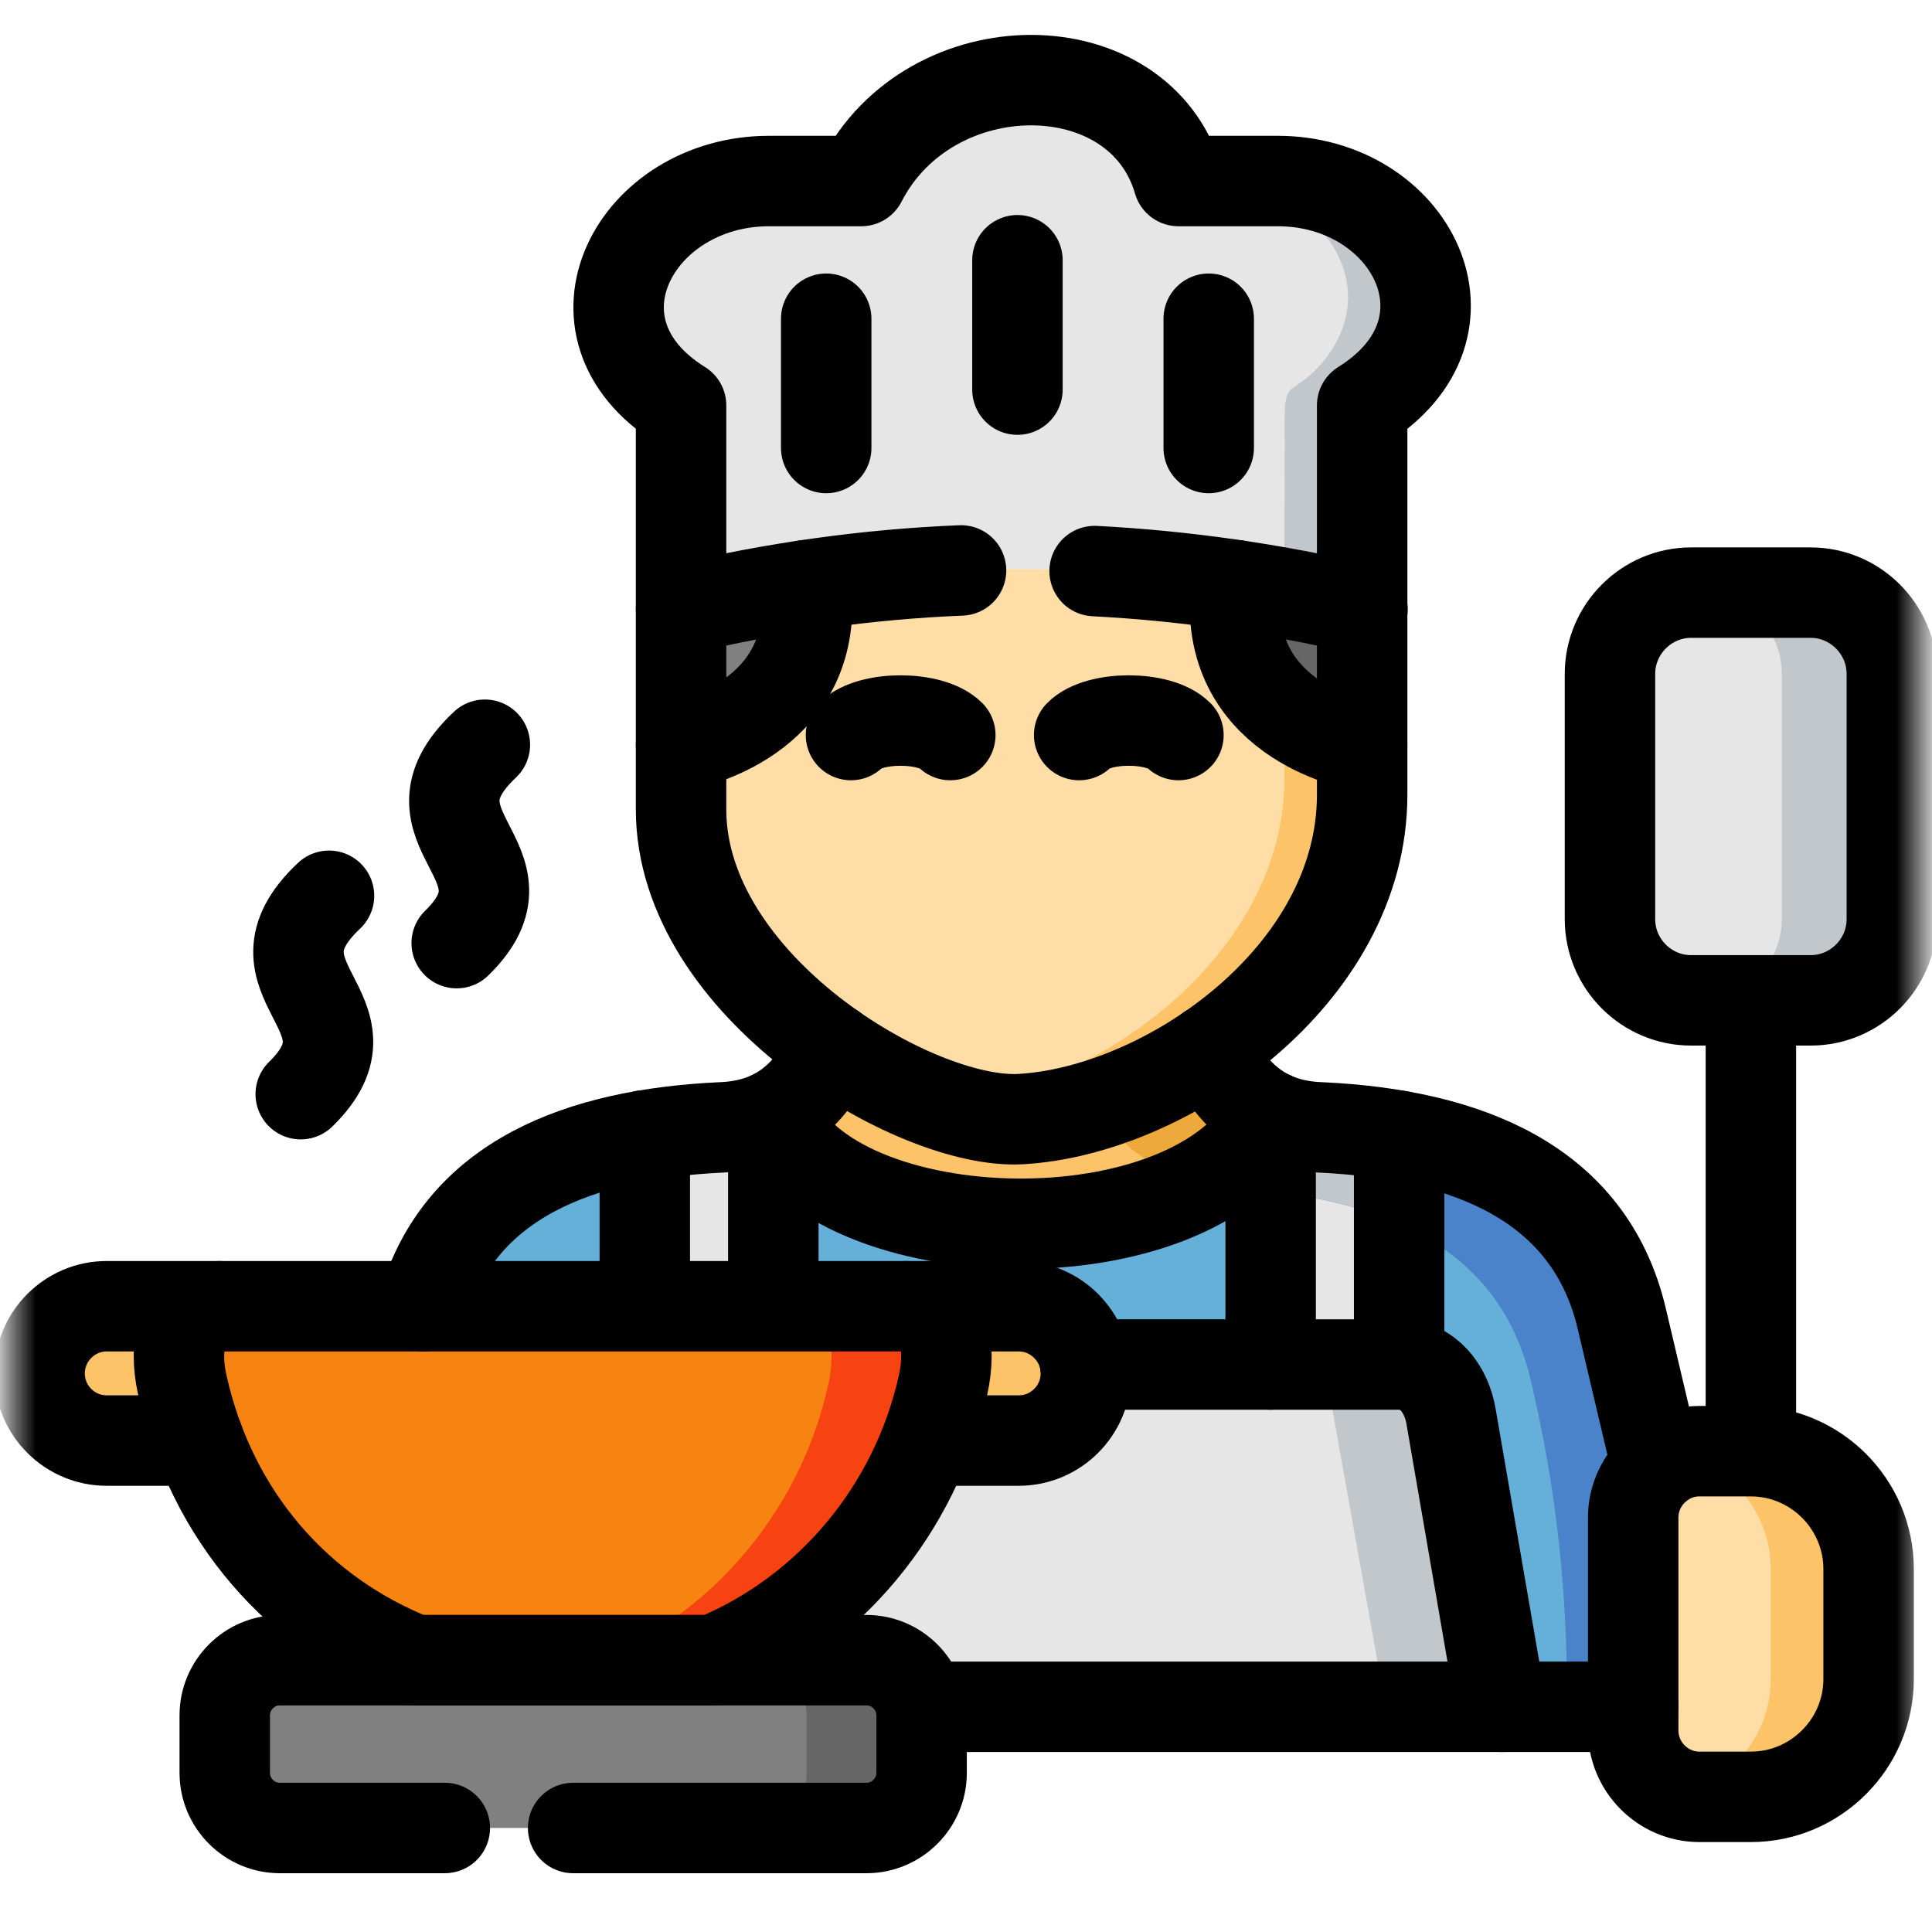
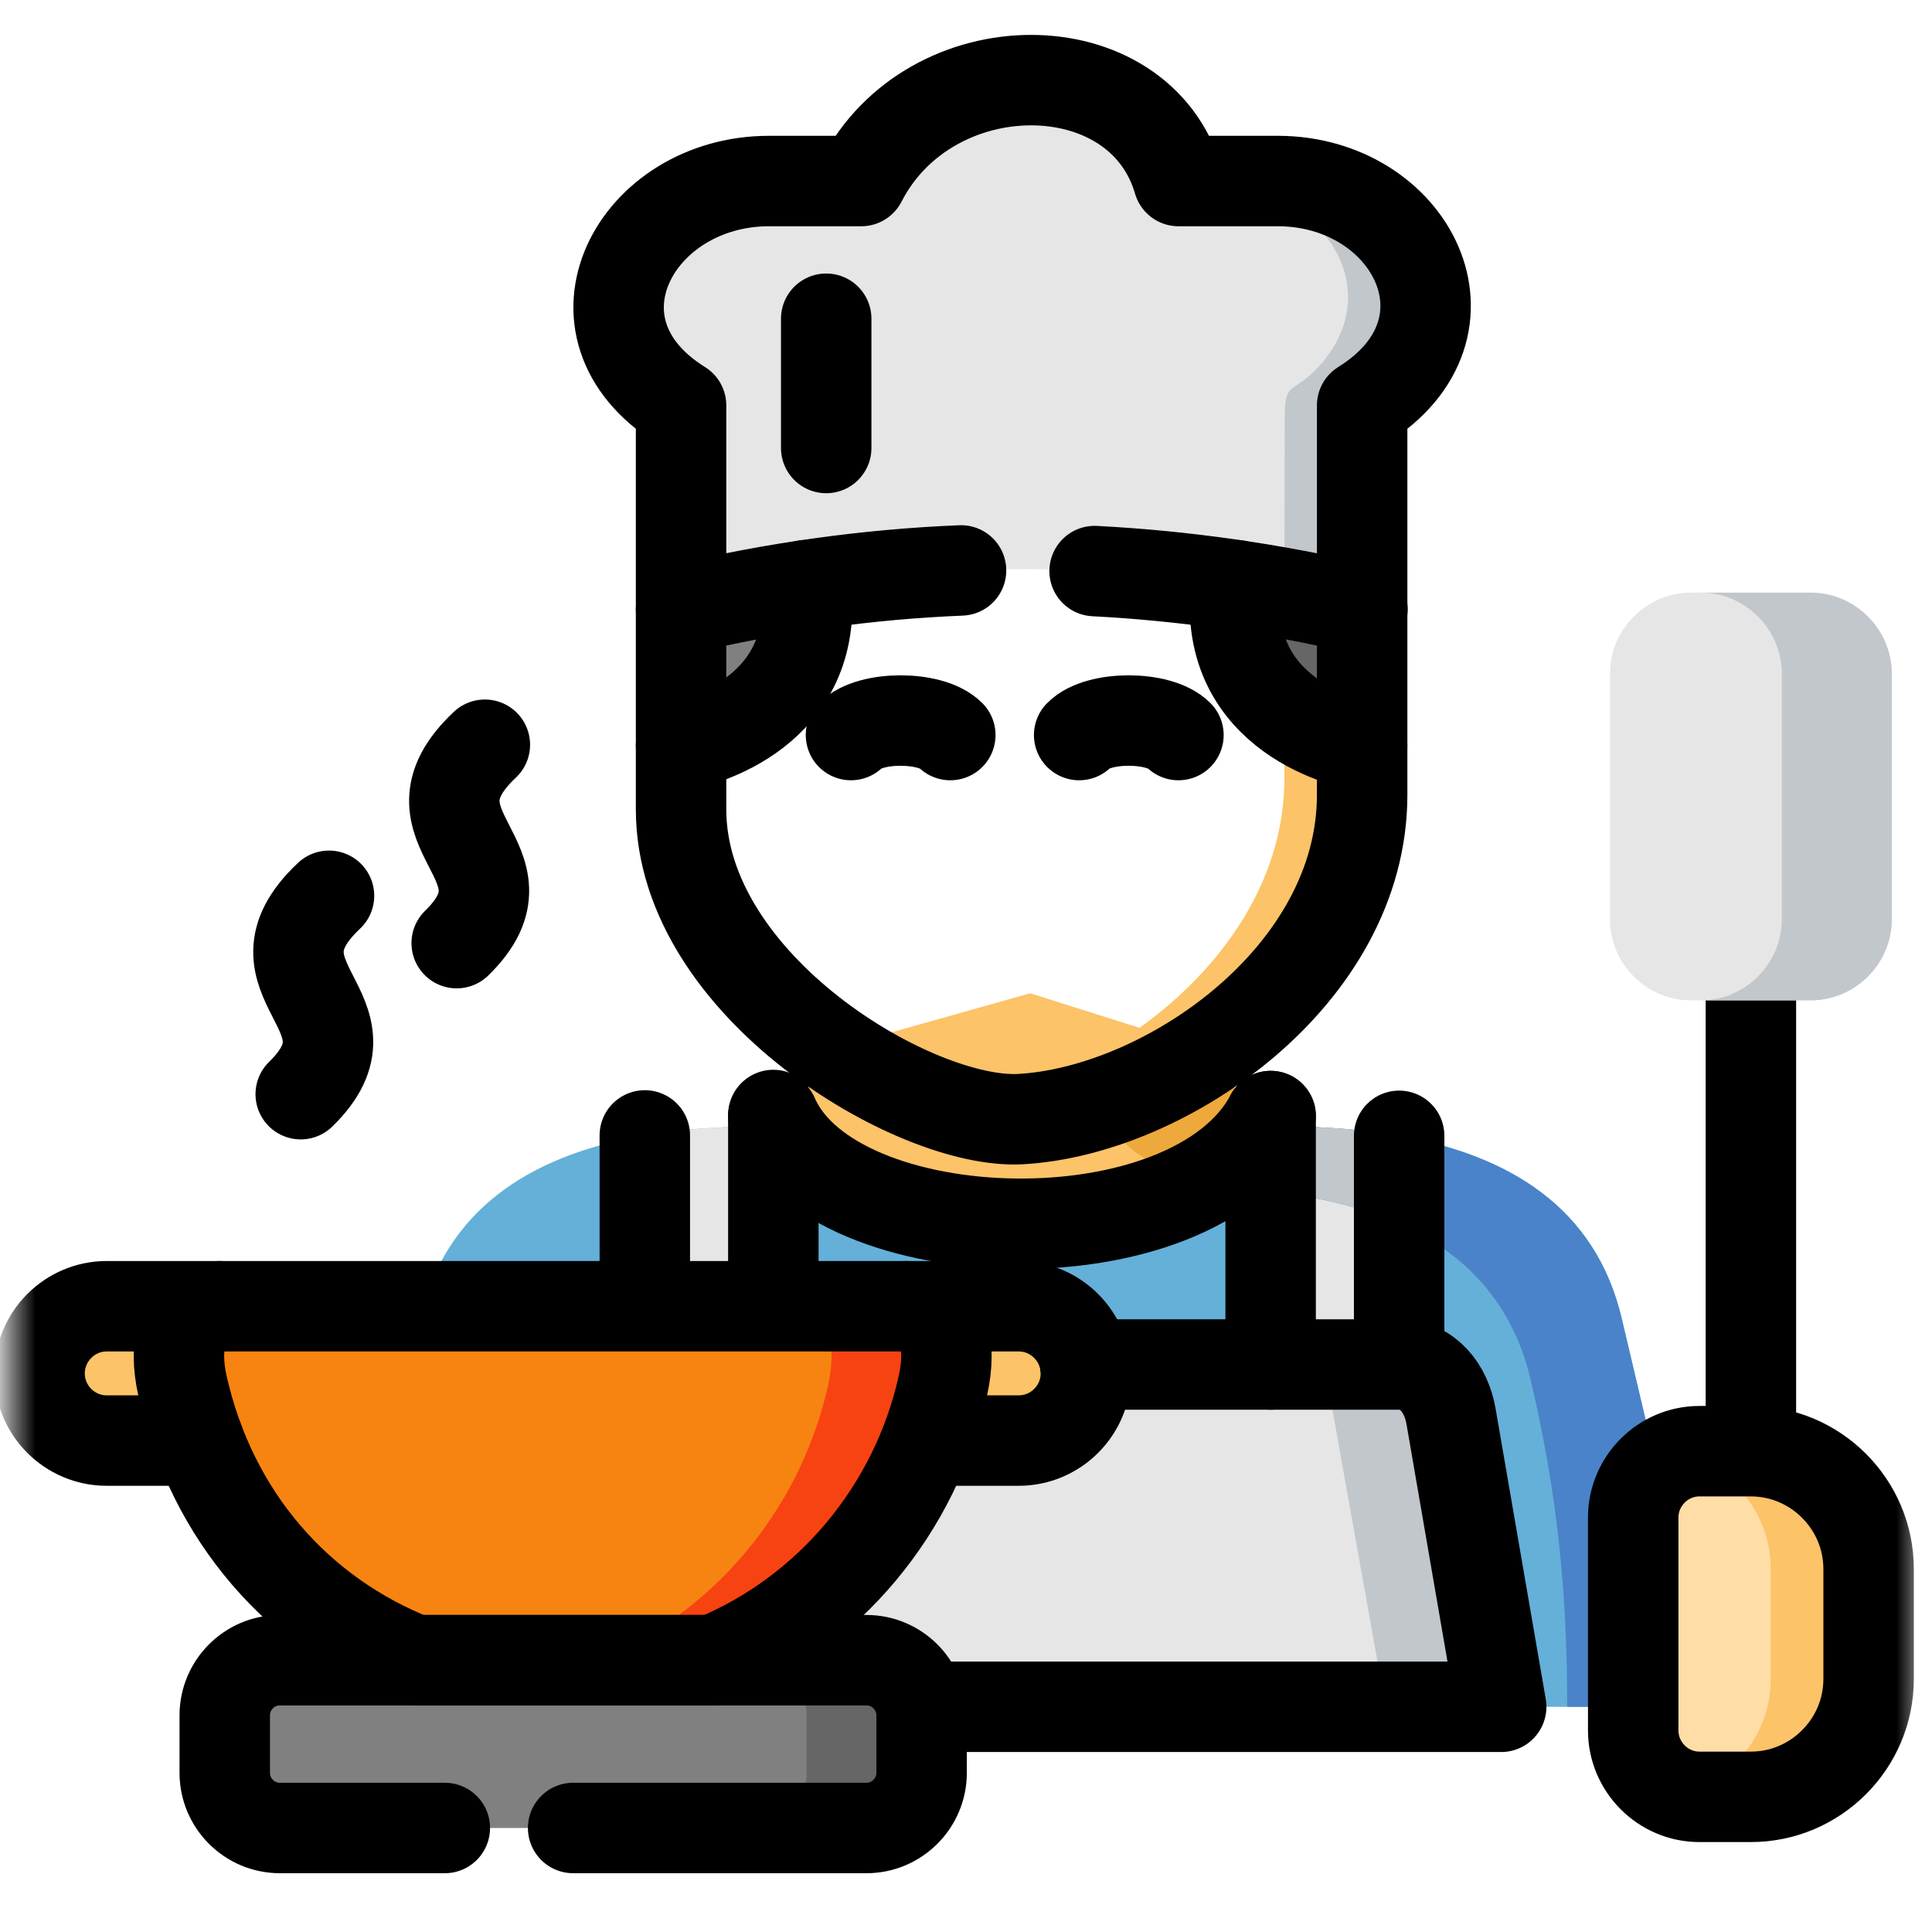
<svg xmlns="http://www.w3.org/2000/svg" width="81" height="80" viewBox="0 0 81 80" fill="none">
  <mask id="mask0_4553_927" style="mask-type:luminance" maskUnits="userSpaceOnUse" x="0" y="0" width="81" height="80">
    <path d="M0.488 0H80.487V80H0.488V0Z" fill="white" />
  </mask>
  <g mask="url(#mask0_4553_927)">
    <path fill-rule="evenodd" clip-rule="evenodd" d="M-9.173 99.869C2.524 90.538 -12.13 76.784 -20.869 89.319L-31.357 104.36L-30.326 109.352L-23.75 111.494L-9.173 99.869Z" fill="#50D960" />
  </g>
  <mask id="mask1_4553_927" style="mask-type:luminance" maskUnits="userSpaceOnUse" x="0" y="0" width="81" height="80">
    <path d="M0.488 0H80.487V80H0.488V0Z" fill="white" />
  </mask>
  <g mask="url(#mask1_4553_927)">
    <path fill-rule="evenodd" clip-rule="evenodd" d="M67.992 55.282C66.895 50.616 63.242 48.428 58.66 47.621C57.607 47.436 56.51 47.322 55.382 47.269C54.549 47.242 53.858 47.07 53.272 46.792C49.98 53.033 34.934 52.592 32.422 46.792V46.748C31.814 47.052 31.092 47.242 30.219 47.269C29.122 47.322 28.056 47.427 27.034 47.604C22.579 48.367 18.993 50.422 17.741 54.766C19.675 56.623 35.379 70.784 35.502 71.56H39.692H62.938H68.472V63.622C68.472 62.775 68.856 62.012 69.459 61.5L67.992 55.282Z" fill="#64B0D9" />
    <path d="M13.794 37.557C10.022 41.108 16.134 42.439 12.608 45.875" stroke="black" stroke-width="3.792" stroke-miterlimit="10" stroke-linecap="round" stroke-linejoin="round" />
    <path d="M20.328 31.224C16.556 34.775 22.672 36.106 19.147 39.542" stroke="black" stroke-width="3.792" stroke-miterlimit="10" stroke-linecap="round" stroke-linejoin="round" />
    <path d="M73.407 60.164V41.941" stroke="black" stroke-width="3.792" stroke-miterlimit="10" stroke-linecap="round" stroke-linejoin="round" />
    <path fill-rule="evenodd" clip-rule="evenodd" d="M30.219 47.269C29.122 47.321 28.056 47.427 27.034 47.604V54.766L29.426 56.914L32.422 54.766V46.748C31.814 47.052 31.092 47.242 30.219 47.269Z" fill="#E6E6E6" />
    <path fill-rule="evenodd" clip-rule="evenodd" d="M26.805 69.606H33.22C34.37 69.606 35.33 70.457 35.502 71.56H39.692H62.938L60.837 59.392C60.638 58.21 59.859 57.209 58.66 57.209V47.621C57.607 47.436 56.51 47.321 55.382 47.268C54.549 47.242 53.858 47.07 53.272 46.792V57.209H36.797C36.833 57.474 28.726 68.817 26.805 69.606Z" fill="#E6E6E6" />
    <path d="M27.034 54.766V47.604M32.422 46.748V54.766" stroke="black" stroke-width="3.792" stroke-miterlimit="10" stroke-linecap="round" stroke-linejoin="round" />
    <path fill-rule="evenodd" clip-rule="evenodd" d="M50.694 44.014L43.191 41.645L34.929 43.97L34.907 44.009C34.357 45.178 33.577 46.166 32.423 46.748V46.792C34.934 52.592 49.981 53.033 53.272 46.792C52.065 46.219 51.298 45.187 50.694 44.014Z" fill="#FCC368" />
-     <path fill-rule="evenodd" clip-rule="evenodd" d="M51.822 21.425C45.848 20.538 39.838 20.521 33.793 21.425C32.048 21.685 30.303 22.024 28.554 22.439V31.259V33.936C28.554 38.007 31.519 41.601 34.93 43.97C37.714 45.91 40.798 47.026 42.785 46.92C45.297 46.779 48.178 45.729 50.694 44.014C54.272 41.571 57.109 37.778 57.109 33.323V31.268V22.435C55.352 22.024 53.589 21.685 51.822 21.425Z" fill="#FFDDA6" />
    <path fill-rule="evenodd" clip-rule="evenodd" d="M43.204 3.36C40.45 3.369 37.551 4.78 36.11 7.59H32.242C26.651 7.59 23.32 13.738 28.554 16.997V25.548C30.303 25.134 32.048 24.799 33.793 24.534C39.838 23.63 45.848 23.647 51.822 24.534C53.589 24.799 55.351 25.134 57.109 25.548V16.997C62.344 13.738 59.158 7.59 53.567 7.59H49.408C48.593 4.78 46.006 3.369 43.257 3.36H43.204Z" fill="#E6E6E6" />
    <path fill-rule="evenodd" clip-rule="evenodd" d="M57.109 16.997C62.344 13.738 59.158 7.59 53.567 7.59H50.302C55.316 7.59 58.413 12.075 55.215 15.449C54.188 16.529 53.862 15.969 53.862 17.482L53.849 24.869C54.937 25.067 56.025 25.293 57.109 25.548V16.997Z" fill="#C2C7CC" />
    <path fill-rule="evenodd" clip-rule="evenodd" d="M57.109 31.268C56.924 31.233 55.268 30.916 53.849 29.787V30.589V32.644C53.849 37.099 51.007 40.896 47.429 43.335C44.913 45.054 42.032 46.1 39.521 46.241C39.432 46.245 39.344 46.25 39.252 46.25C40.583 46.73 41.816 46.973 42.785 46.92C45.297 46.779 48.178 45.729 50.694 44.014C54.272 41.571 57.109 37.778 57.109 33.323V31.268Z" fill="#FCC368" />
    <path fill-rule="evenodd" clip-rule="evenodd" d="M53.272 46.792C52.065 46.219 51.298 45.187 50.694 44.014C49.214 45.024 47.601 45.804 46.02 46.303C46.746 47.71 47.346 48.353 49.447 49.35C49.699 49.469 49.972 49.571 50.263 49.646C51.584 48.936 52.642 47.983 53.272 46.792Z" fill="#EDA93B" />
    <path fill-rule="evenodd" clip-rule="evenodd" d="M67.992 55.282C66.895 50.616 63.243 48.428 58.66 47.621C57.607 47.436 56.51 47.322 55.382 47.269C54.55 47.242 53.858 47.07 53.272 46.792C52.642 47.983 51.584 48.936 50.263 49.646C50.655 49.752 51.082 49.813 51.558 49.827C52.139 49.857 52.708 49.897 53.272 49.959C53.805 50.016 54.325 50.087 54.836 50.179C56.206 50.422 57.497 50.788 58.66 51.304C61.379 52.521 63.401 54.572 64.172 57.844C65.283 62.559 65.706 66.722 65.706 71.56H68.473V63.622C68.473 62.775 68.856 62.012 69.46 61.5L67.992 55.282Z" fill="#4A83C9" />
    <path fill-rule="evenodd" clip-rule="evenodd" d="M58.66 47.621C57.607 47.436 56.51 47.321 55.382 47.268C54.549 47.242 53.858 47.07 53.272 46.792V49.959C53.805 50.016 54.325 50.087 54.836 50.179C56.206 50.422 57.497 50.788 58.66 51.304V47.621Z" fill="#C2C7CC" />
    <path d="M53.272 57.209V46.792M58.66 47.621V57.209" stroke="black" stroke-width="3.792" stroke-miterlimit="10" stroke-linecap="round" stroke-linejoin="round" />
    <path d="M53.272 46.792C49.98 53.032 34.934 52.592 32.422 46.792" stroke="black" stroke-width="3.792" stroke-miterlimit="10" stroke-linecap="round" stroke-linejoin="round" />
    <path fill-rule="evenodd" clip-rule="evenodd" d="M78.342 65.782C78.342 63.066 76.121 60.843 73.407 60.843H71.248C70.57 60.843 69.944 61.09 69.46 61.5C68.856 62.012 68.473 62.775 68.473 63.622V71.56V72.552C68.473 74.082 69.724 75.335 71.248 75.335H73.407C76.121 75.335 78.342 73.112 78.342 70.396V65.782Z" fill="#FFDDA6" />
    <path fill-rule="evenodd" clip-rule="evenodd" d="M75.914 24.847H70.9C69.028 24.847 67.499 26.382 67.499 28.252V38.536C67.499 40.411 69.028 41.941 70.9 41.941H73.407H75.914C76.967 41.941 77.91 41.456 78.536 40.697C79.02 40.106 79.316 39.357 79.316 38.536V28.252C79.316 27.436 79.02 26.682 78.536 26.095C77.91 25.337 76.967 24.847 75.914 24.847Z" fill="#E6E6E6" />
    <path fill-rule="evenodd" clip-rule="evenodd" d="M60.837 59.392C60.639 58.21 59.859 57.209 58.66 57.209H55.523L58.092 71.56H62.938L60.837 59.392Z" fill="#C2C7CC" />
    <path fill-rule="evenodd" clip-rule="evenodd" d="M78.342 65.782C78.342 63.066 76.121 60.843 73.407 60.843H71.248C70.962 60.843 70.684 60.887 70.42 60.971C72.601 61.478 74.24 63.45 74.24 65.782V70.396C74.24 72.729 72.601 74.696 70.42 75.207C70.684 75.287 70.962 75.335 71.248 75.335H73.407C76.121 75.335 78.342 73.112 78.342 70.396V65.782Z" fill="#FCC368" />
    <path fill-rule="evenodd" clip-rule="evenodd" d="M45.5 57.209C45.319 55.838 44.134 54.766 42.711 54.766H37.978C36.317 54.766 36.035 56.332 35.679 57.941C35.498 58.744 39.124 59.648 38.838 60.398H42.711C44.261 60.398 45.526 59.132 45.526 57.584C45.526 57.456 45.517 57.333 45.5 57.209Z" fill="#FCC368" />
    <path fill-rule="evenodd" clip-rule="evenodd" d="M9.203 54.766H4.471C2.924 54.766 1.66 56.036 1.66 57.584C1.66 59.132 2.924 60.398 4.471 60.398H8.335L12.005 56.914L9.203 54.766Z" fill="#FCC368" />
    <path fill-rule="evenodd" clip-rule="evenodd" d="M32.422 54.766H27.034H23.593H17.741H12.807H9.203C7.542 54.766 7.286 56.451 7.643 58.065C7.823 58.876 8.057 59.652 8.335 60.398C9.974 64.76 13.252 67.979 17.393 69.606L22.756 72.958L29.915 69.606C34.008 67.917 37.238 64.565 38.837 60.398C39.124 59.648 39.362 58.867 39.538 58.065C39.895 56.451 39.644 54.766 37.978 54.766H34.379H32.422Z" fill="#F78411" />
    <path d="M8.335 60.398H4.471C2.924 60.398 1.659 59.132 1.659 57.584C1.659 56.036 2.924 54.766 4.471 54.766H9.203" stroke="black" stroke-width="3.792" stroke-miterlimit="10" stroke-linecap="round" stroke-linejoin="round" />
    <path d="M37.978 54.766H42.711C44.261 54.766 45.526 56.036 45.526 57.584C45.526 59.132 44.261 60.398 42.711 60.398H38.837" stroke="black" stroke-width="3.792" stroke-miterlimit="10" stroke-linecap="round" stroke-linejoin="round" />
    <path fill-rule="evenodd" clip-rule="evenodd" d="M37.978 54.766H34.379H33.163C34.824 54.766 35.079 56.45 34.722 58.065C34.542 58.867 34.308 59.648 34.017 60.398C33.713 61.196 33.348 61.959 32.929 62.691C32.176 64.001 31.25 65.196 30.18 66.246C30.109 66.312 30.039 66.382 29.968 66.449C28.558 67.78 26.91 68.857 25.095 69.606H26.805H29.915C30.779 69.249 31.603 68.821 32.383 68.323C35.295 66.466 37.573 63.688 38.838 60.398C39.124 59.648 39.362 58.867 39.538 58.065C39.604 57.778 39.648 57.491 39.666 57.209C39.763 55.908 39.349 54.766 37.978 54.766Z" fill="#F74311" />
    <path d="M38.608 71.56H62.938L60.837 59.392C60.638 58.21 59.859 57.209 58.66 57.209H45.499" stroke="black" stroke-width="3.792" stroke-miterlimit="10" stroke-linecap="round" stroke-linejoin="round" />
-     <path d="M69.459 61.5L67.992 55.282C66.64 49.549 61.436 47.555 55.382 47.268C52.844 47.185 51.593 45.76 50.694 44.009M62.938 71.56H68.472M34.929 43.97C34.925 43.974 34.912 44.005 34.907 44.009C34.008 45.76 32.757 47.185 30.219 47.268C24.351 47.546 19.279 49.425 17.741 54.766" stroke="black" stroke-width="3.792" stroke-miterlimit="10" stroke-linecap="round" stroke-linejoin="round" />
    <path d="M73.407 75.335H71.248C69.724 75.335 68.473 74.082 68.473 72.552V63.622C68.473 62.096 69.724 60.843 71.248 60.843H73.407C76.121 60.843 78.342 63.066 78.342 65.782V70.396C78.342 73.112 76.121 75.335 73.407 75.335Z" stroke="black" stroke-width="3.792" stroke-miterlimit="10" stroke-linecap="round" stroke-linejoin="round" />
    <path fill-rule="evenodd" clip-rule="evenodd" d="M78.536 26.095C77.91 25.337 76.967 24.847 75.914 24.847H71.301C73.169 24.847 74.703 26.382 74.703 28.252V38.536C74.703 40.411 73.169 41.941 71.301 41.941H73.407H75.914C76.967 41.941 77.91 41.456 78.536 40.697C79.021 40.106 79.316 39.357 79.316 38.536V28.252C79.316 27.436 79.021 26.682 78.536 26.095Z" fill="#C2C7CC" />
    <path fill-rule="evenodd" clip-rule="evenodd" d="M57.109 25.548C55.351 25.134 53.589 24.799 51.822 24.534C51.201 30.135 56.757 31.206 57.109 31.268V25.548Z" fill="#808080" />
    <path fill-rule="evenodd" clip-rule="evenodd" d="M33.793 24.534C32.048 24.799 30.303 25.134 28.554 25.548V31.259C29.316 31.11 34.383 29.884 33.793 24.534Z" fill="#808080" />
    <path fill-rule="evenodd" clip-rule="evenodd" d="M57.109 25.548C56.025 25.292 54.937 25.068 53.849 24.869V29.787C55.268 30.916 56.924 31.233 57.109 31.268V25.548Z" fill="#666666" />
    <path d="M35.678 30.818C36.471 30.007 39.036 30.007 39.842 30.818" stroke="black" stroke-width="3.792" stroke-miterlimit="10" stroke-linecap="round" stroke-linejoin="round" />
    <path d="M45.244 30.818C46.037 30.007 48.601 30.007 49.407 30.818" stroke="black" stroke-width="3.792" stroke-miterlimit="10" stroke-linecap="round" stroke-linejoin="round" />
    <path d="M40.292 23.916C36.392 24.075 32.48 24.618 28.554 25.548M57.123 25.548C53.391 24.675 49.645 24.137 45.892 23.943" stroke="black" stroke-width="3.792" stroke-miterlimit="10" stroke-linecap="round" stroke-linejoin="round" />
    <path d="M28.554 31.259C29.316 31.11 34.383 29.884 33.793 24.534" stroke="black" stroke-width="3.792" stroke-miterlimit="10" stroke-linecap="round" stroke-linejoin="round" />
    <path d="M57.109 31.268C56.757 31.206 51.201 30.135 51.822 24.534" stroke="black" stroke-width="3.792" stroke-miterlimit="10" stroke-linecap="round" stroke-linejoin="round" />
-     <path d="M42.657 10.911V16.335" stroke="black" stroke-width="3.792" stroke-miterlimit="10" stroke-linecap="round" stroke-linejoin="round" />
    <path d="M34.639 13.363V18.783" stroke="black" stroke-width="3.792" stroke-miterlimit="10" stroke-linecap="round" stroke-linejoin="round" />
-     <path d="M50.676 13.363V18.783" stroke="black" stroke-width="3.792" stroke-miterlimit="10" stroke-linecap="round" stroke-linejoin="round" />
    <path fill-rule="evenodd" clip-rule="evenodd" d="M29.915 69.606H17.393H11.732C10.458 69.606 9.423 70.647 9.423 71.917V74.329C9.423 75.6 10.458 76.641 11.732 76.641H36.331C37.599 76.641 38.639 75.6 38.639 74.329V71.917C38.639 71.798 38.63 71.674 38.608 71.56C38.437 70.457 37.476 69.606 36.331 69.606H29.915Z" fill="#808080" />
    <path fill-rule="evenodd" clip-rule="evenodd" d="M38.608 71.56C38.437 70.457 37.476 69.606 36.331 69.606H33.709H33.22H31.51C32.66 69.606 33.617 70.457 33.793 71.56C33.81 71.674 33.819 71.798 33.819 71.917V74.33C33.819 75.6 32.779 76.641 31.51 76.641H36.331C37.599 76.641 38.639 75.6 38.639 74.33V71.917C38.639 71.798 38.631 71.674 38.608 71.56Z" fill="#666666" />
-     <path d="M70.9 24.847H75.914C77.782 24.847 79.316 26.382 79.316 28.252V38.536C79.316 40.411 77.782 41.941 75.914 41.941H70.9C69.028 41.941 67.499 40.411 67.499 38.536V28.252C67.499 26.382 69.028 24.847 70.9 24.847Z" stroke="black" stroke-width="3.792" stroke-miterlimit="10" stroke-linecap="round" stroke-linejoin="round" />
    <path d="M7.643 58.065C7.286 56.451 7.542 54.766 9.203 54.766H12.807H23.593H34.379H37.978C39.644 54.766 39.895 56.451 39.538 58.065C38.38 63.3 34.749 67.613 29.916 69.606H17.394C12.543 67.701 8.877 63.608 7.643 58.065Z" stroke="black" stroke-width="3.792" stroke-miterlimit="10" stroke-linecap="round" stroke-linejoin="round" />
    <path d="M18.649 76.641H11.732C10.458 76.641 9.423 75.6 9.423 74.33V71.917C9.423 70.647 10.458 69.606 11.732 69.606H36.331C37.599 69.606 38.639 70.647 38.639 71.917V74.33C38.639 75.6 37.599 76.641 36.331 76.641H24.029" stroke="black" stroke-width="3.792" stroke-miterlimit="10" stroke-linecap="round" stroke-linejoin="round" />
    <path d="M28.554 16.997C23.32 13.738 26.651 7.59 32.242 7.59H36.11C39.001 1.949 47.769 1.949 49.408 7.59H53.567C59.158 7.59 62.344 13.738 57.109 16.997V33.324C57.109 40.913 48.87 46.581 42.785 46.92C38.37 47.163 28.554 41.341 28.554 33.936V16.997Z" stroke="black" stroke-width="3.792" stroke-miterlimit="10" stroke-linecap="round" stroke-linejoin="round" />
  </g>
</svg>